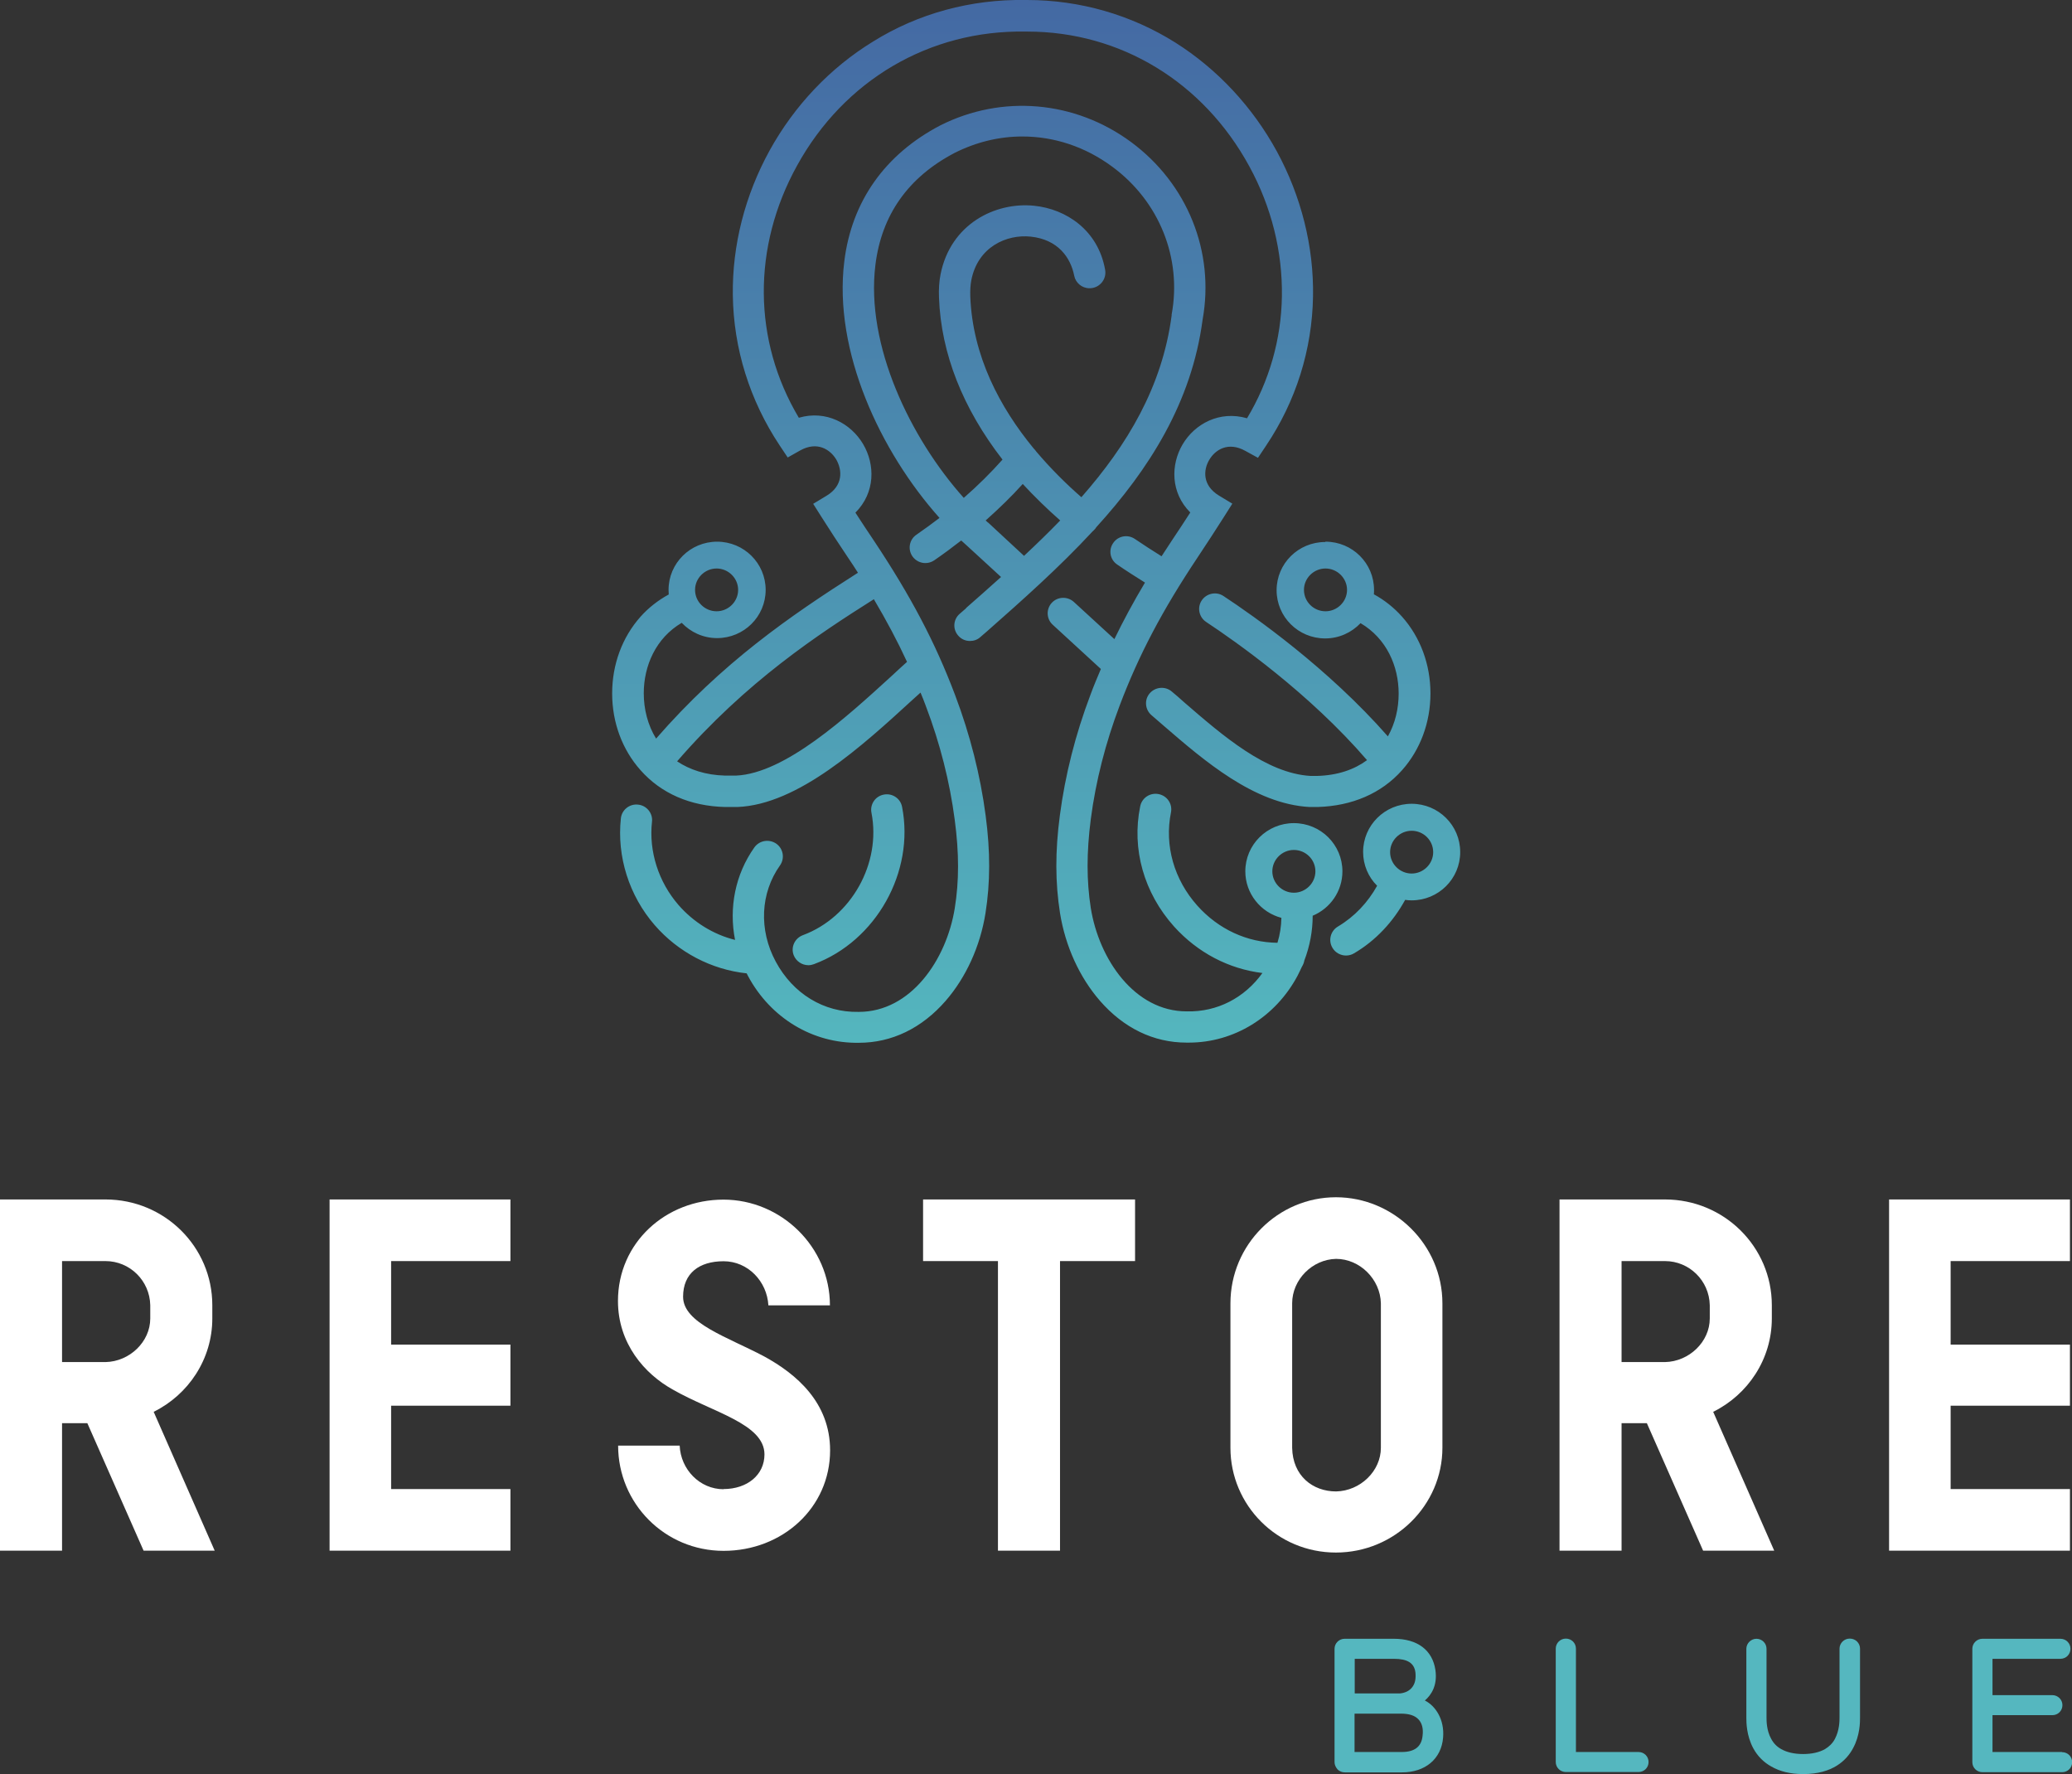
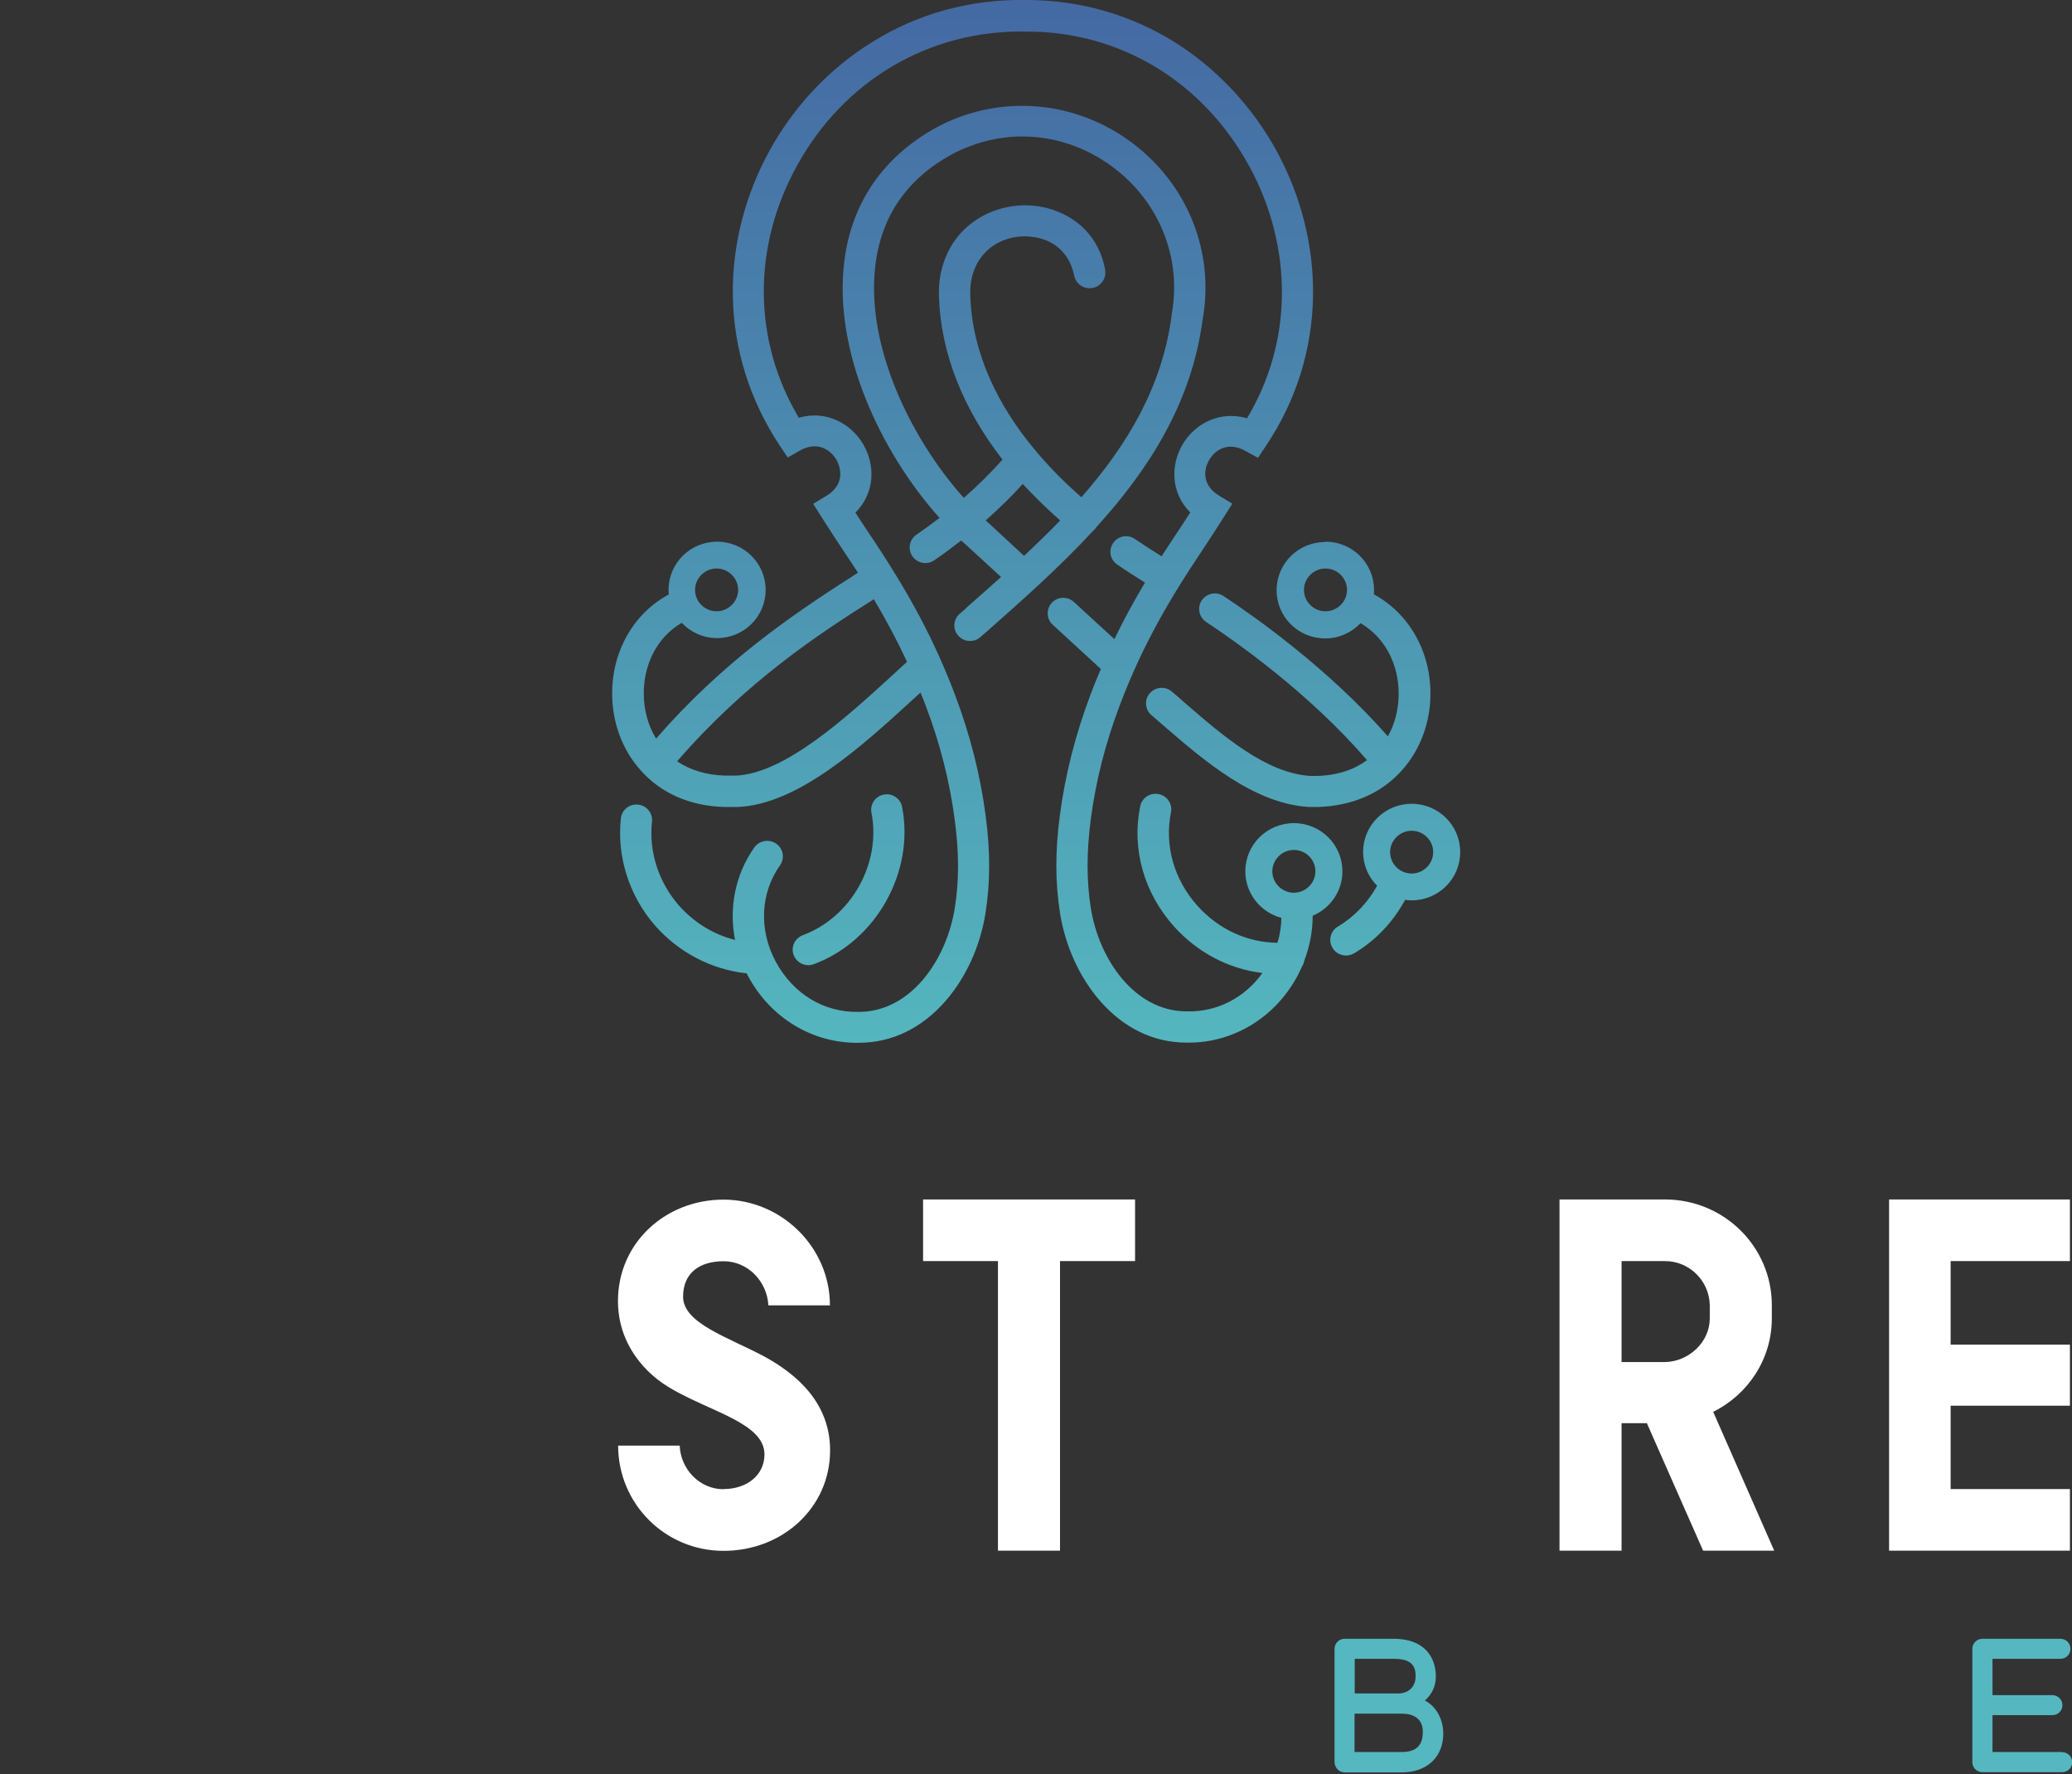
<svg xmlns="http://www.w3.org/2000/svg" width="139" height="119" viewBox="0 0 139 119" fill="none">
  <rect x="0" y="0" width="139" height="119" fill="#333333" stroke="none" />
  <g clip-path="url(#clip0_163_1636)">
    <path d="M95.583 114.059C96.019 113.683 96.443 113.045 96.294 112.009C96.099 110.677 95.09 109.914 93.508 109.914H90.205C89.826 109.914 89.528 110.222 89.528 110.586V118.192C89.528 118.362 89.597 118.522 89.735 118.681C89.861 118.806 90.033 118.875 90.216 118.875H94.058C95.618 118.875 96.696 117.964 96.81 116.541C96.913 115.323 96.294 114.412 95.595 114.059H95.583ZM90.882 114.935H93.978C94.528 114.935 94.93 115.061 95.17 115.334C95.4 115.584 95.492 115.949 95.434 116.416C95.365 117.144 94.907 117.509 94.035 117.509H90.87V114.947L90.882 114.935ZM94.723 113.182C94.54 113.41 94.264 113.546 93.909 113.581H90.882V111.258H93.508C94.425 111.258 94.872 111.543 94.953 112.169C94.998 112.59 94.93 112.932 94.723 113.182Z" fill="#55B7BF" />
-     <path d="M109.906 117.509H105.721V110.575C105.721 110.199 105.422 109.903 105.044 109.903C104.666 109.903 104.367 110.21 104.367 110.575V118.18C104.367 118.556 104.677 118.852 105.044 118.852H109.918C110.296 118.852 110.594 118.556 110.594 118.18C110.594 117.805 110.296 117.509 109.918 117.509H109.906Z" fill="#55B7BF" />
-     <path d="M124.081 109.903C123.714 109.903 123.404 110.21 123.404 110.575V115.197C123.404 115.414 123.404 116.051 123.094 116.632C122.945 116.916 122.716 117.144 122.429 117.315C122.051 117.531 121.546 117.645 120.961 117.645C120.376 117.645 119.872 117.531 119.493 117.315C119.207 117.156 118.977 116.928 118.817 116.62C118.507 116.063 118.507 115.414 118.507 115.209V110.586C118.507 110.21 118.198 109.914 117.831 109.914C117.464 109.914 117.154 110.222 117.154 110.586V115.209C117.154 115.505 117.154 116.404 117.624 117.269C117.911 117.793 118.312 118.192 118.817 118.476C119.402 118.818 120.124 118.989 120.973 118.989C122.957 118.989 123.886 118.055 124.31 117.258C124.78 116.404 124.78 115.493 124.78 115.197V110.575C124.78 110.199 124.47 109.903 124.103 109.903H124.081Z" fill="#55B7BF" />
    <path d="M138.323 117.509H133.667V115.038H137.681C138.06 115.038 138.358 114.742 138.358 114.366C138.358 113.99 138.048 113.694 137.681 113.694H133.667V111.258H138.22C138.599 111.258 138.897 110.962 138.897 110.586C138.897 110.211 138.599 109.914 138.22 109.914H132.991C132.612 109.914 132.314 110.222 132.314 110.586V118.192C132.314 118.567 132.624 118.863 132.991 118.863H138.335C138.713 118.863 139.011 118.567 139.011 118.192C139.011 117.816 138.713 117.52 138.335 117.52L138.323 117.509Z" fill="#55B7BF" />
-     <path d="M4.163 95.455V104.005H0V80.449H7.076C11.043 80.449 14.243 83.626 14.243 87.542V88.43C14.243 91.163 12.637 93.542 10.309 94.692L14.403 104.005H9.633L5.86 95.455H4.163ZM4.163 91.356H7.076C8.704 91.322 10.08 89.99 10.08 88.43V87.542C10.046 85.891 8.704 84.582 7.076 84.582H4.163V91.356Z" fill="white" />
-     <path d="M26.238 90.184H34.242V94.282H26.238V99.873H34.242V104.005H22.11V80.449H34.242V84.582H26.238V90.172V90.184Z" fill="white" />
    <path d="M48.531 99.873C50.137 99.873 51.284 98.916 51.284 97.55C51.284 95.489 47.797 94.726 45.137 93.201C43.245 92.153 41.456 90.115 41.456 87.257C41.456 83.352 44.655 80.46 48.531 80.46C52.407 80.46 55.676 83.637 55.676 87.553H51.547C51.456 85.937 50.171 84.593 48.543 84.593C46.914 84.593 45.825 85.39 45.825 86.973C45.825 88.749 48.807 89.671 51.272 90.981C53.417 92.153 55.687 94.066 55.687 97.277C55.687 101.125 52.488 104.017 48.543 104.017C44.598 104.017 41.467 100.84 41.467 96.958H45.596C45.664 98.552 46.937 99.884 48.543 99.884L48.531 99.873Z" fill="white" />
    <path d="M71.111 84.582V104.005H66.948V84.582H61.925V80.449H76.145V84.582H71.123H71.111Z" fill="white" />
-     <path d="M96.764 87.417V97.106C96.764 100.954 93.565 104.131 89.62 104.131C85.675 104.131 82.544 100.954 82.544 97.106V87.417C82.544 83.478 85.744 80.301 89.62 80.301C93.496 80.301 96.764 83.478 96.764 87.417ZM92.636 97.106V87.417C92.602 85.8 91.225 84.434 89.632 84.434C88.026 84.468 86.684 85.834 86.684 87.417V97.106C86.719 98.984 88.06 100.032 89.632 100.032C91.26 99.998 92.636 98.666 92.636 97.106Z" fill="white" />
    <path d="M108.783 95.455V104.005H104.62V80.449H111.695C115.663 80.449 118.863 83.626 118.863 87.542V88.43C118.863 91.163 117.257 93.542 114.929 94.692L119.023 104.005H114.253L110.48 95.455H108.783ZM108.783 91.356H111.695C113.324 91.322 114.7 89.99 114.7 88.43V87.542C114.666 85.891 113.324 84.582 111.695 84.582H108.783V91.356Z" fill="white" />
    <path d="M130.858 90.184H138.862V94.282H130.858V99.873H138.862V104.005H126.729V80.449H138.862V84.582H130.858V90.172V90.184Z" fill="white" />
    <path d="M58.462 54.513C58.348 53.944 58.726 53.398 59.288 53.295C59.861 53.181 60.412 53.557 60.515 54.115C61.375 58.475 58.772 63.121 54.598 64.669C54.472 64.715 54.357 64.737 54.231 64.737C53.806 64.737 53.405 64.475 53.245 64.066C53.038 63.53 53.313 62.927 53.864 62.722C57.109 61.515 59.127 57.906 58.462 54.513ZM64.793 40.794C65.584 40.099 66.375 39.405 67.155 38.699L64.861 36.593C64.735 36.479 64.609 36.365 64.483 36.251C63.898 36.706 63.302 37.151 62.671 37.583C62.488 37.708 62.281 37.765 62.075 37.765C61.742 37.765 61.421 37.606 61.215 37.321C60.882 36.843 60.997 36.194 61.478 35.864C62.006 35.5 62.522 35.124 63.027 34.737C59.07 30.308 55.894 23.568 56.639 17.534C57.132 13.514 59.357 10.361 63.072 8.414C67.224 6.319 72.12 6.752 75.882 9.53C79.666 12.33 81.501 16.896 80.675 21.45C79.941 27.006 77.075 31.481 73.542 35.363C73.519 35.409 73.485 35.443 73.462 35.477C73.405 35.545 73.347 35.591 73.29 35.648C71.054 38.061 68.577 40.259 66.215 42.342L65.767 42.729C65.572 42.911 65.32 42.991 65.068 42.991C64.781 42.991 64.494 42.877 64.288 42.638C63.898 42.206 63.944 41.545 64.38 41.17L64.827 40.782L64.793 40.794ZM67.258 30.832C64.598 27.405 63.13 23.716 62.992 19.959C62.969 19.389 63.004 18.877 63.095 18.41C63.761 15.029 66.754 13.537 69.368 13.799C71.513 14.015 73.669 15.427 74.139 18.103C74.253 18.752 73.737 19.344 73.084 19.332C72.579 19.332 72.155 18.968 72.063 18.49C71.822 17.272 70.974 16.065 69.15 15.871C67.533 15.7 65.595 16.554 65.16 18.797C65.102 19.105 65.079 19.458 65.091 19.867C65.24 23.887 67.086 27.336 69.345 30.08C69.414 30.148 69.471 30.217 69.517 30.285C70.492 31.435 71.524 32.46 72.545 33.348C75.618 29.852 77.969 25.947 78.6 21.154V21.097C79.299 17.317 77.774 13.514 74.632 11.192C72.808 9.837 70.71 9.154 68.588 9.154C67.052 9.154 65.504 9.518 64.036 10.258C60.928 11.886 59.139 14.414 58.726 17.773C58.061 23.158 61.077 29.397 64.655 33.393C65.607 32.562 66.478 31.697 67.258 30.82V30.832ZM68.703 37.276C69.529 36.502 70.343 35.716 71.123 34.908C70.217 34.111 69.38 33.291 68.611 32.46C67.855 33.302 67.017 34.111 66.123 34.908C66.169 34.953 66.226 34.999 66.272 35.044H66.283L68.703 37.287V37.276ZM88.061 61.413C88.061 62.426 87.877 63.439 87.499 64.43C87.476 64.589 87.407 64.726 87.327 64.862C87.235 65.056 87.143 65.261 87.04 65.455C85.561 68.221 82.774 69.929 79.758 69.929C79.701 69.929 79.655 69.929 79.597 69.929C77.384 69.929 75.377 68.95 73.783 67.117C72.419 65.546 71.467 63.462 71.111 61.242C70.79 59.204 70.779 57.12 71.1 54.695C71.455 51.986 72.143 49.265 73.153 46.6C73.37 46.008 73.611 45.439 73.852 44.87L70.618 41.898C70.194 41.511 70.171 40.851 70.561 40.429C70.951 40.008 71.616 39.986 72.04 40.373L74.758 42.866C75.366 41.614 76.042 40.361 76.811 39.075C76.18 38.676 75.561 38.289 74.953 37.868C74.471 37.549 74.345 36.9 74.678 36.422C74.999 35.944 75.653 35.818 76.134 36.149C76.719 36.547 77.304 36.923 77.923 37.31C78.153 36.957 78.382 36.604 78.623 36.24C79.035 35.625 79.448 34.999 79.85 34.373C78.519 33.04 78.531 31.173 79.334 29.807C80.148 28.429 81.811 27.518 83.657 28.054C85.148 25.572 85.951 22.759 85.996 19.879C86.042 16.884 85.297 13.879 83.817 11.169C80.733 5.499 75.171 2.118 68.921 2.118C68.875 2.118 68.841 2.118 68.795 2.118H68.772C62.361 2.015 56.639 5.363 53.474 11.101C50.447 16.577 50.504 22.839 53.589 28.019C55.423 27.484 57.086 28.407 57.901 29.784C58.715 31.162 58.726 33.04 57.385 34.384C57.786 35.01 58.199 35.625 58.611 36.24C61.089 39.963 62.728 43.059 64.07 46.612C65.079 49.276 65.767 51.997 66.123 54.707C66.444 57.132 66.433 59.215 66.111 61.253C65.756 63.474 64.804 65.557 63.439 67.128C61.845 68.961 59.827 69.94 57.625 69.94C54.541 69.997 51.697 68.29 50.183 65.466C50.148 65.409 50.125 65.341 50.091 65.284C47.729 65.033 45.504 63.872 43.921 62.05C42.201 60.069 41.376 57.451 41.651 54.889C41.708 54.32 42.236 53.898 42.809 53.967C43.382 54.024 43.807 54.547 43.738 55.117C43.52 57.109 44.174 59.147 45.515 60.696C46.525 61.857 47.855 62.676 49.311 63.041C48.887 60.878 49.323 58.646 50.607 56.836C50.94 56.369 51.593 56.255 52.075 56.585C52.545 56.916 52.66 57.565 52.327 58.043C51.008 59.898 50.894 62.369 52.041 64.498C53.199 66.65 55.263 67.914 57.591 67.868H57.614C61.1 67.868 63.485 64.384 64.047 60.935C64.345 59.102 64.345 57.212 64.047 54.98C63.715 52.43 63.061 49.857 62.109 47.352C61.995 47.044 61.88 46.748 61.754 46.452C61.593 46.6 61.433 46.748 61.261 46.896C57.82 50.05 53.531 53.967 49.472 54.126H49.437H48.657H48.635C46.307 54.069 44.346 53.215 42.97 51.656C41.742 50.278 41.066 48.456 41.066 46.509C41.066 44.562 41.742 42.741 42.97 41.363C43.508 40.76 44.151 40.259 44.862 39.872C44.862 39.769 44.85 39.667 44.85 39.564C44.85 37.777 46.307 36.331 48.107 36.331C49.907 36.331 51.364 37.777 51.364 39.564C51.364 41.352 49.907 42.798 48.107 42.798C47.167 42.798 46.33 42.399 45.733 41.773C43.99 42.798 43.187 44.665 43.187 46.498C43.187 47.557 43.451 48.627 44.013 49.538C48.451 44.449 52.958 41.34 57.556 38.414C57.339 38.073 57.109 37.72 56.868 37.367C56.272 36.479 55.676 35.568 55.114 34.68L54.552 33.792L55.458 33.245C56.582 32.562 56.501 31.515 56.1 30.82C55.699 30.148 54.827 29.579 53.692 30.205L52.843 30.684L52.304 29.875C50.297 26.858 49.208 23.374 49.162 19.799C49.116 16.452 49.976 13.093 51.639 10.076C53.302 7.07 55.699 4.543 58.566 2.789C61.593 0.899 65.137 -0.057 68.772 2.00036e-05C68.818 2.00036e-05 68.852 2.00036e-05 68.898 2.00036e-05C72.442 2.00036e-05 75.882 0.991 78.852 2.858C81.662 4.634 84.013 7.15 85.652 10.144C87.292 13.162 88.141 16.532 88.084 19.879C88.026 23.454 86.937 26.915 84.93 29.898L84.391 30.706L83.542 30.24C82.395 29.602 81.524 30.16 81.123 30.843C80.721 31.515 80.652 32.551 81.765 33.234L82.671 33.78L82.109 34.669C81.547 35.557 80.951 36.467 80.354 37.367C77.969 40.942 76.398 43.925 75.114 47.318C74.162 49.834 73.508 52.395 73.175 54.946C72.889 57.177 72.889 59.067 73.175 60.9C73.726 64.339 76.111 67.834 79.609 67.834H79.632C81.65 67.88 83.485 66.935 84.689 65.261C82.441 64.988 80.354 63.906 78.76 62.141C76.742 59.887 75.905 56.95 76.49 54.081C76.604 53.511 77.155 53.147 77.728 53.261C78.302 53.375 78.668 53.921 78.554 54.49C78.107 56.711 78.76 58.999 80.331 60.752C81.753 62.335 83.668 63.212 85.698 63.234C85.87 62.676 85.951 62.119 85.962 61.561C84.574 61.196 83.542 59.933 83.542 58.441C83.542 56.654 84.999 55.208 86.799 55.208C88.6 55.208 90.056 56.654 90.056 58.441C90.056 59.773 89.242 60.923 88.072 61.413H88.061ZM46.628 39.564C46.628 40.361 47.281 40.999 48.073 40.999C48.864 40.999 49.518 40.35 49.518 39.564C49.518 38.779 48.864 38.13 48.073 38.13C47.281 38.13 46.628 38.779 46.628 39.564ZM45.424 51.063C46.261 51.621 47.327 51.986 48.646 52.02H49.38C52.671 51.872 56.8 48.092 59.816 45.337C60.171 45.006 60.515 44.688 60.848 44.392C60.206 43.003 59.472 41.625 58.623 40.19C54.93 42.524 50.08 45.69 45.424 51.063ZM88.244 58.441C88.244 57.644 87.59 57.007 86.799 57.007C86.008 57.007 85.354 57.656 85.354 58.441C85.354 59.227 86.008 59.876 86.799 59.876C87.59 59.876 88.244 59.227 88.244 58.441ZM97.957 57.155C97.957 58.942 96.501 60.388 94.7 60.388C94.551 60.388 94.402 60.377 94.265 60.354C93.462 61.823 92.292 63.086 90.836 63.94C90.664 64.043 90.48 64.088 90.297 64.088C89.941 64.088 89.586 63.906 89.391 63.576C89.093 63.086 89.253 62.438 89.758 62.141C90.87 61.481 91.765 60.525 92.384 59.409C91.799 58.828 91.444 58.02 91.444 57.143C91.444 55.356 92.9 53.91 94.7 53.91C96.501 53.91 97.957 55.356 97.957 57.143V57.155ZM96.145 57.155C96.145 56.358 95.492 55.72 94.7 55.72C93.909 55.72 93.255 56.369 93.255 57.155C93.255 57.94 93.909 58.589 94.7 58.589C95.492 58.589 96.145 57.94 96.145 57.155ZM88.921 36.331C90.721 36.331 92.177 37.777 92.177 39.564C92.177 39.667 92.177 39.758 92.166 39.86C92.877 40.247 93.508 40.748 94.058 41.363C95.285 42.741 95.962 44.562 95.962 46.509C95.962 48.456 95.285 50.278 94.058 51.656C92.671 53.215 90.71 54.058 88.393 54.126H88.37H87.843C84.127 53.921 80.767 51.007 78.061 48.672C77.785 48.433 77.51 48.194 77.246 47.967C76.811 47.591 76.753 46.931 77.132 46.498C77.51 46.065 78.175 46.008 78.611 46.384C78.886 46.612 79.162 46.851 79.437 47.101C82.017 49.333 84.941 51.872 87.923 52.043H88.336C89.746 52.008 90.859 51.61 91.707 50.984C87.831 46.486 82.912 43.037 80.916 41.716C80.434 41.397 80.297 40.748 80.618 40.27C80.939 39.792 81.593 39.655 82.074 39.974C84.116 41.318 89.093 44.813 93.106 49.39C93.6 48.513 93.829 47.511 93.829 46.521C93.829 44.676 93.015 42.82 91.272 41.796C90.675 42.422 89.838 42.82 88.898 42.82C87.097 42.82 85.641 41.374 85.641 39.587C85.641 37.8 87.097 36.353 88.898 36.353L88.921 36.331ZM87.476 39.564C87.476 40.361 88.129 40.999 88.921 40.999C89.712 40.999 90.366 40.35 90.366 39.564C90.366 38.779 89.712 38.13 88.921 38.13C88.129 38.13 87.476 38.779 87.476 39.564Z" fill="url(#paint0_linear_163_1636)" />
  </g>
  <defs>
    <linearGradient id="paint0_linear_163_1636" x1="69.506" y1="2.00037e-05" x2="69.506" y2="69.918" gradientUnits="userSpaceOnUse">
      <stop stop-color="#4469A3" />
      <stop offset="1" stop-color="#54B6BE" />
    </linearGradient>
    <clipPath id="clip0_163_1636">
      <rect width="139" height="119" fill="white" />
    </clipPath>
  </defs>
</svg>